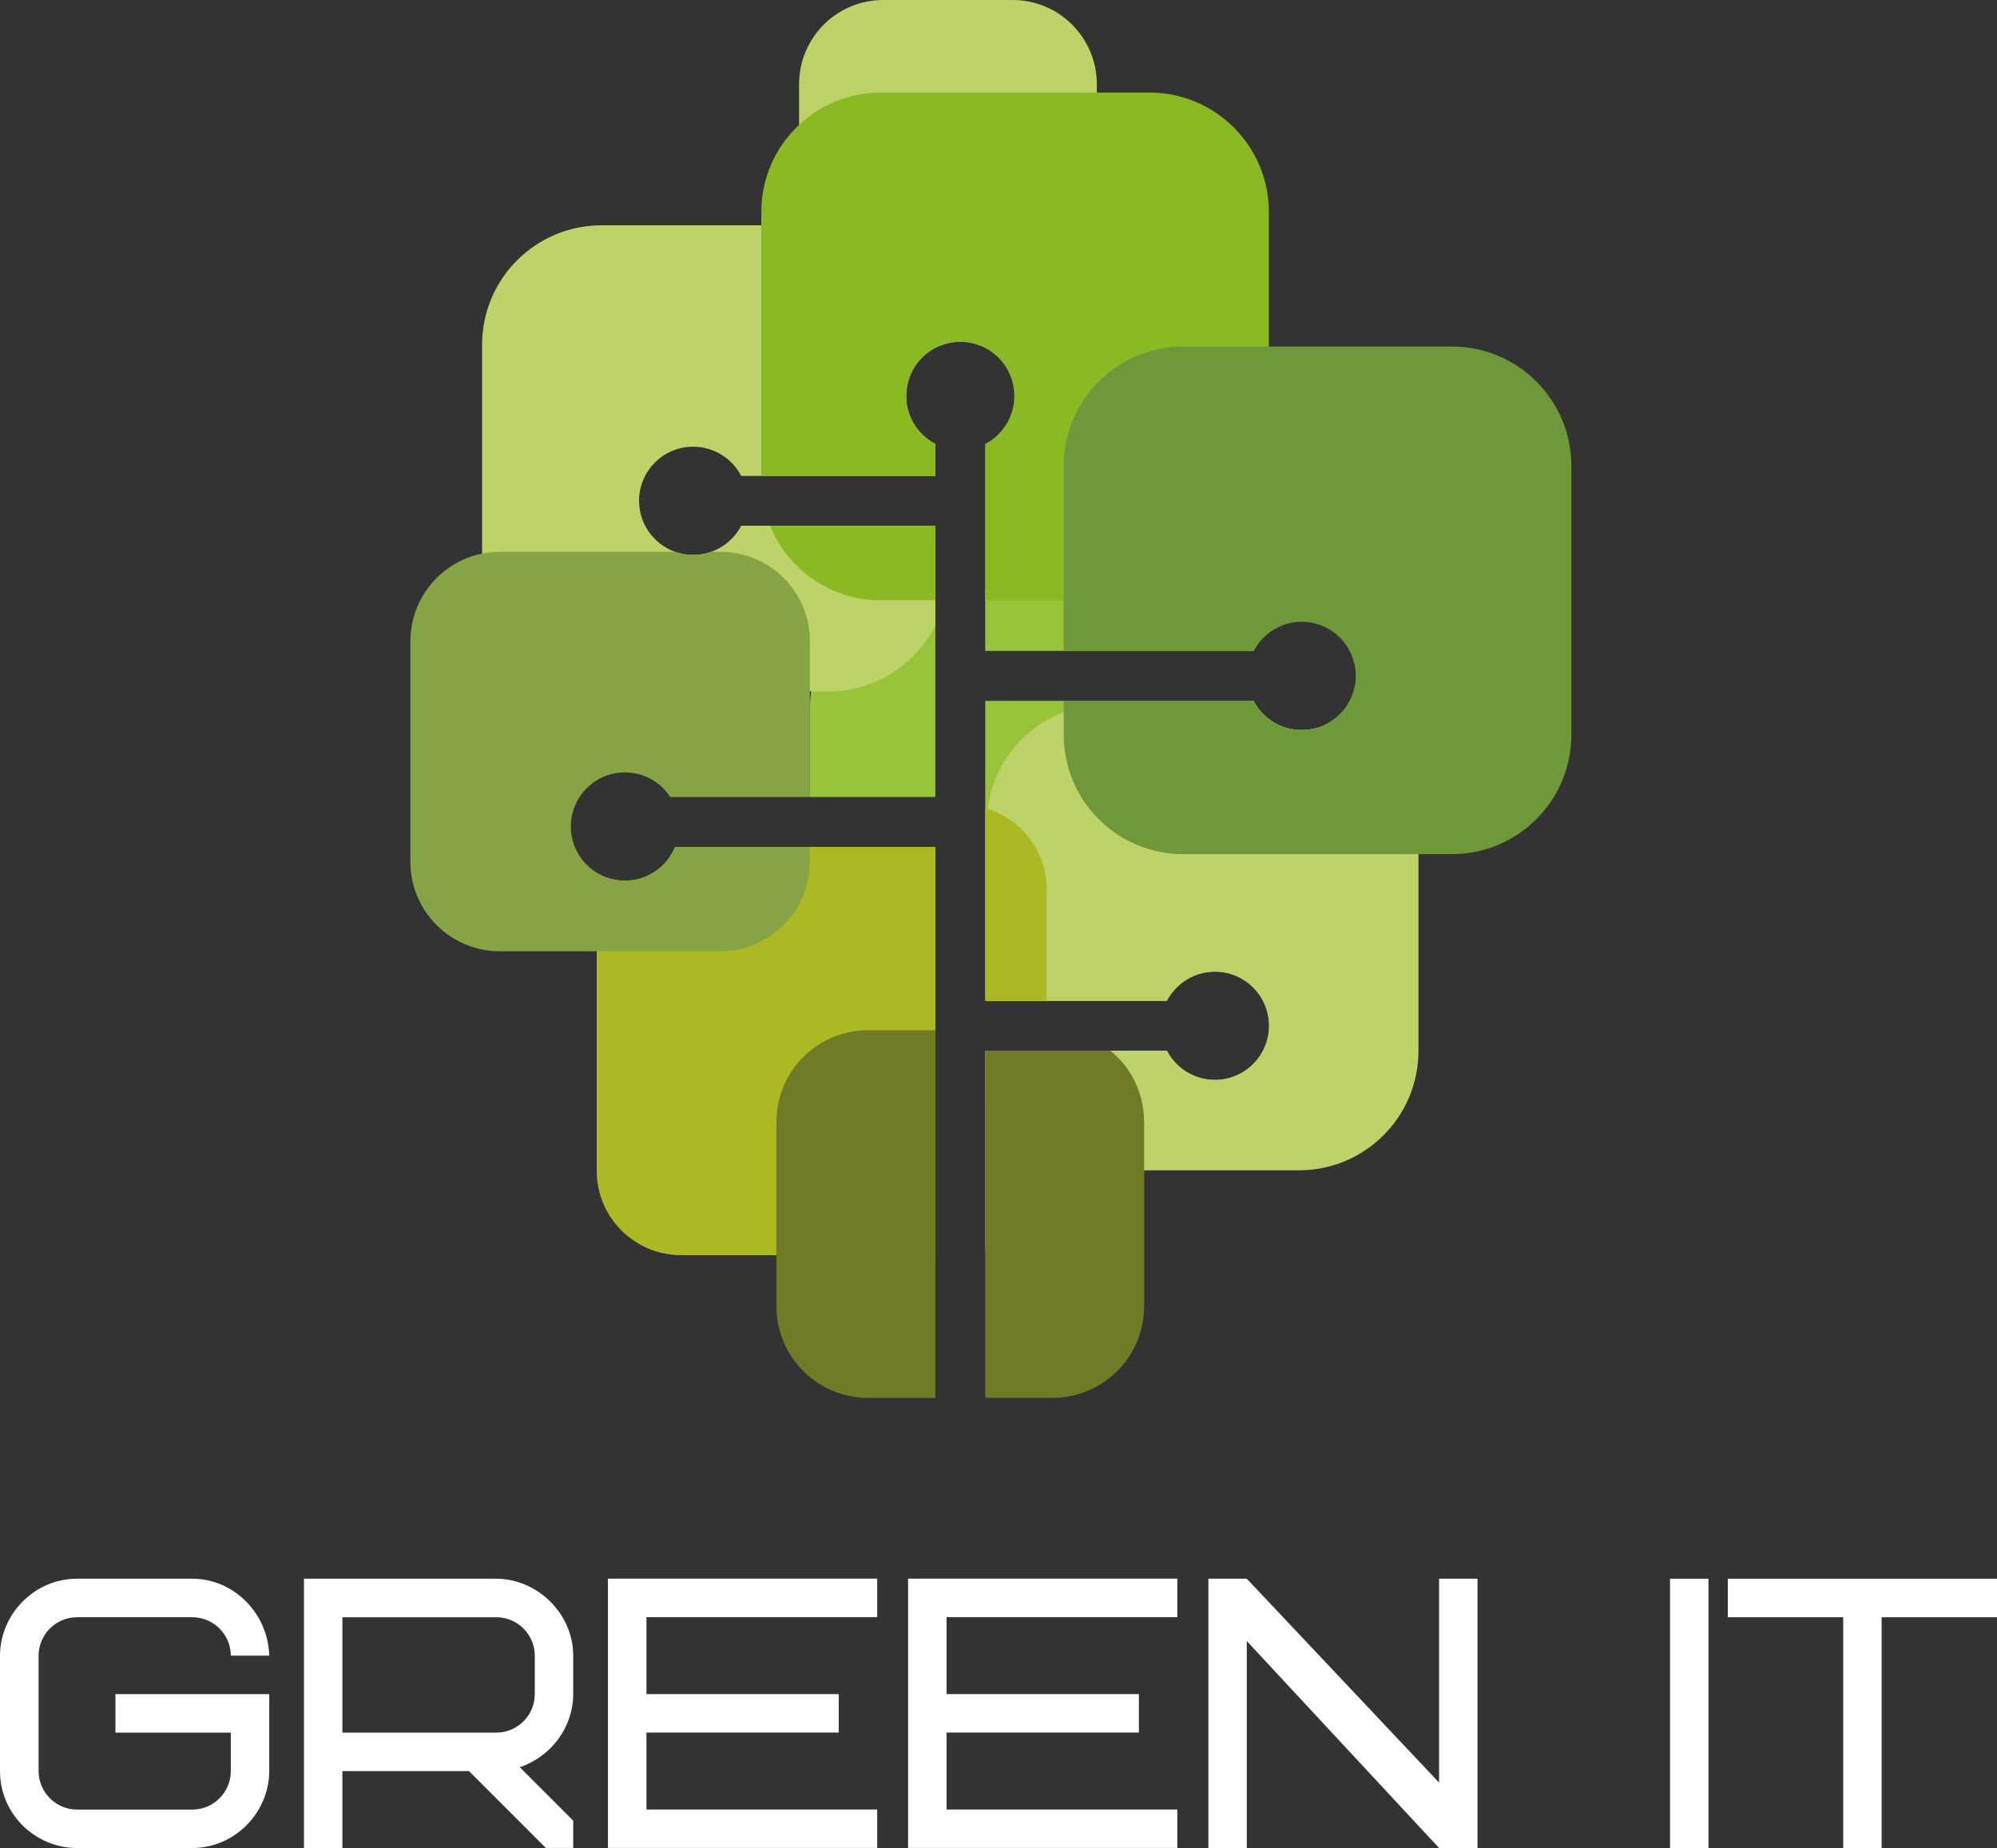
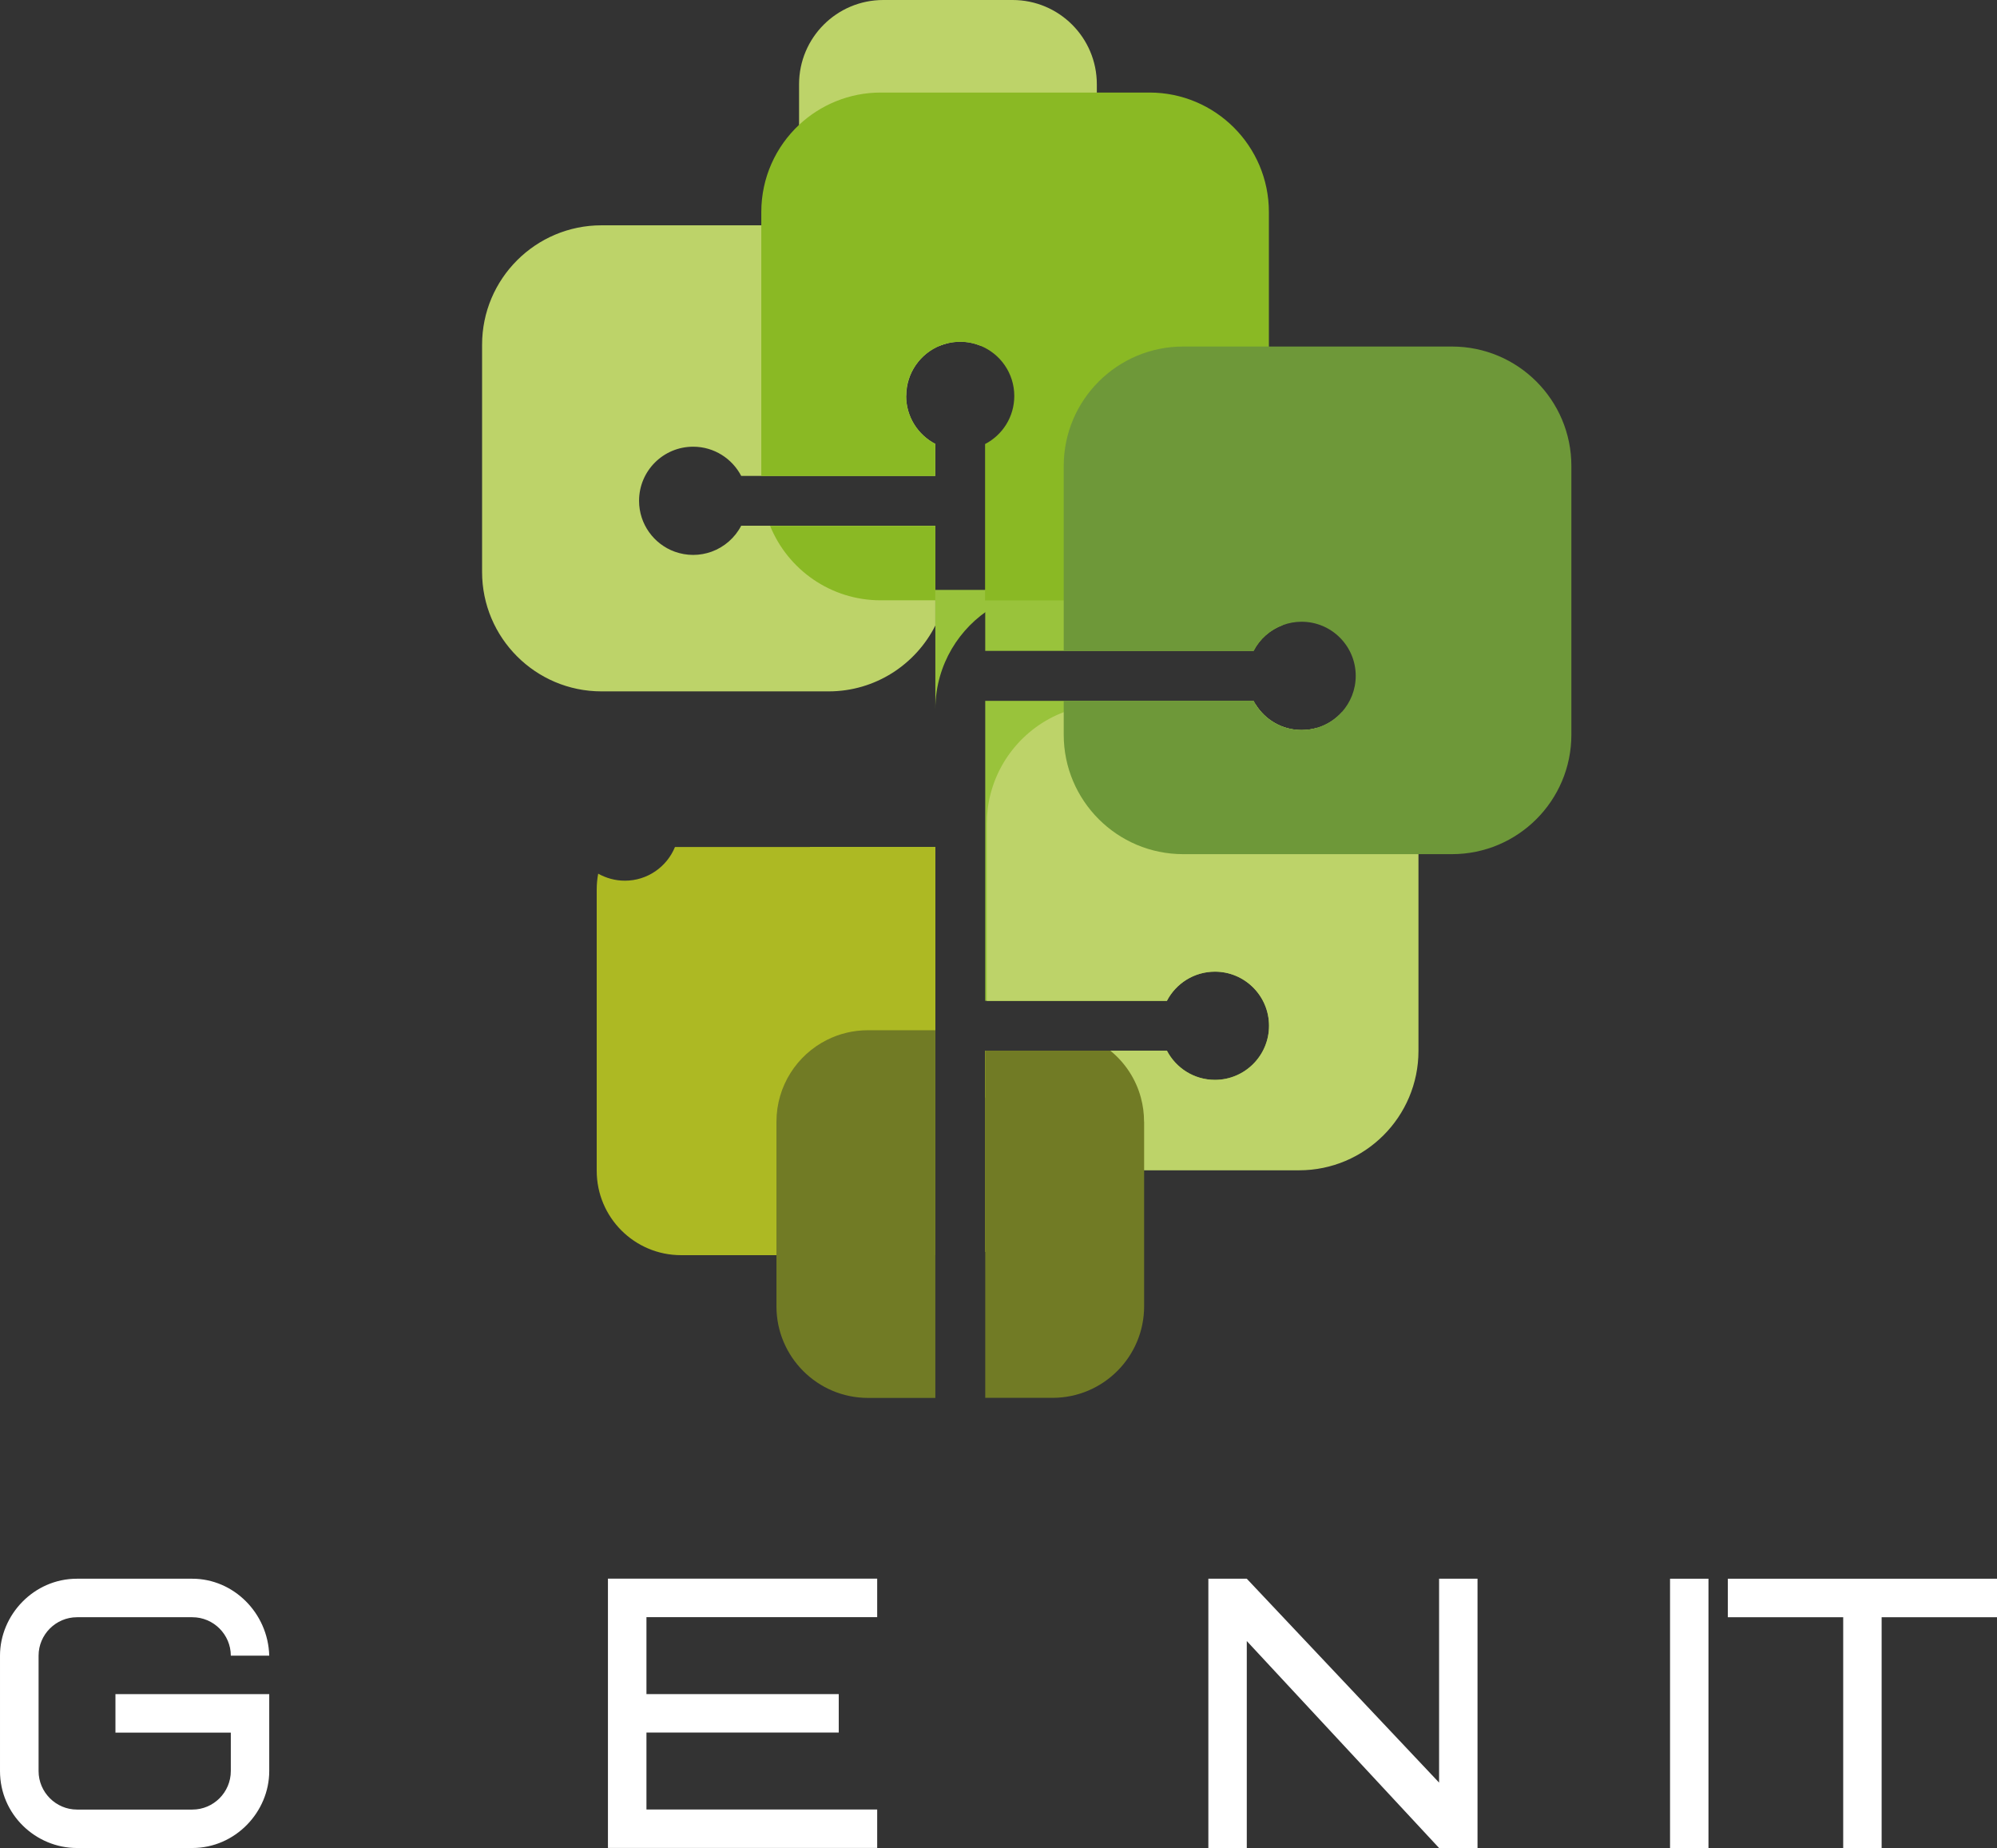
<svg xmlns="http://www.w3.org/2000/svg" id="_Слой_2" data-name="Слой 2" viewBox="0 0 270.21 250">
  <rect x="0" y="0" width="270.21" height="250" fill="#333333" stroke="none" />
  <defs>
    <style>
      .cls-1 {
        fill: none;
      }

      .cls-2 {
        fill: #717b25;
      }

      .cls-3 {
        fill: #86a346;
      }

      .cls-4 {
        fill: #6e9839;
      }

      .cls-5 {
        fill: #fff;
      }

      .cls-6 {
        fill: #99c33b;
      }

      .cls-7 {
        fill: #bdd369;
      }

      .cls-8 {
        fill: #adb923;
      }

      .cls-9 {
        fill: #8ab924;
      }
    </style>
  </defs>
  <g id="_Слой_1-2" data-name="Слой 1">
    <g>
      <g>
        <path class="cls-7" d="M148.41,11.4v23.95c0,6.3-5.1,11.4-11.4,11.4h-4.38c-.83-.33-1.75-.52-2.7-.52-.57,0-1.13.07-1.67.19-.35.08-.7.19-1.03.32h-7.71c-6.3,0-11.4-5.1-11.4-11.4V11.4c0-6.3,5.1-11.4,11.4-11.4h17.49c6.29,0,11.4,5.1,11.4,11.4Z" />
        <path class="cls-6" d="M173.57,84.56c-1.71.63-3.12,1.88-3.95,3.49h-36.31v-8.25h28.85c4.46.01,8.49,1.83,11.41,4.76Z" />
-         <path class="cls-6" d="M126.56,79.8v28.02h-16.98v-11.86c0-.82.06-1.63.18-2.42.83-5.52,4.45-10.13,9.38-12.33,2.02-.91,4.25-1.41,6.6-1.41h.81Z" />
+         <path class="cls-6" d="M126.56,79.8v28.02v-11.86c0-.82.06-1.63.18-2.42.83-5.52,4.45-10.13,9.38-12.33,2.02-.91,4.25-1.41,6.6-1.41h.81Z" />
        <path class="cls-6" d="M126.56,114.58v33.92h-.81c-5.88,0-11.02-3.13-13.85-7.82-1.47-2.44-2.31-5.29-2.31-8.34v-17.76h16.98Z" />
        <path class="cls-6" d="M178.27,98.42v33.91c0,8.92-7.24,16.16-16.16,16.16h-28.8v-6.36h24.58c1.22,2.34,3.67,3.95,6.5,3.95,4.04,0,7.32-3.28,7.32-7.32s-3.28-7.32-7.32-7.32c-2.82,0-5.28,1.6-6.5,3.95h-24.58v-40.58h36.31c.08.16.17.31.26.47,1.29,2.09,3.6,3.48,6.23,3.48.75,0,1.48-.11,2.16-.32Z" />
        <path class="cls-7" d="M122.61,53.55c0,2.83,1.6,5.28,3.95,6.5v4.33h-26.27c-1.22-2.34-3.67-3.95-6.5-3.95-4.05,0-7.32,3.28-7.32,7.32,0,3.16,2.01,5.86,4.82,6.88.78.28,1.62.44,2.5.44s1.72-.16,2.5-.44c1.73-.63,3.16-1.89,4-3.51h26.27v13.5c-2.66,5.28-8.13,8.91-14.44,8.91h-30.73c-8.92,0-16.16-7.24-16.16-16.16v-30.73c0-8.92,7.24-16.16,16.16-16.16h30.73c8.85,0,16.03,7.11,16.16,15.93-.35.08-.7.19-1.03.32-2.71,1.07-4.62,3.72-4.62,6.81Z" />
        <path class="cls-7" d="M191.93,111.43v30.73c0,8.92-7.24,16.16-16.16,16.16h-26.09c-2.93,0-5.68-.78-8.05-2.14-3.03-1.74-5.44-4.44-6.82-7.68-.83-1.95-1.29-4.08-1.29-6.33v-.03h24.37c1.22,2.34,3.67,3.95,6.5,3.95,4.04,0,7.32-3.28,7.32-7.32s-3.28-7.32-7.32-7.32c-2.82,0-5.28,1.6-6.5,3.95h-24.37v-23.95c0-.67.04-1.34.12-1.99.74-6.03,4.8-11.03,10.29-13.12,1.79-.68,3.72-1.05,5.75-1.05h20.21c1.29,2.09,3.6,3.48,6.23,3.48.75,0,1.48-.11,2.16-.32,1.28-.39,2.4-1.12,3.28-2.09,6.07,2.33,10.38,8.21,10.38,15.1Z" />
        <path class="cls-9" d="M104.2,71.14c2.4,5.9,8.18,10.06,14.94,10.07h7.42v-10.07h-22.35ZM155.55,12.52h-36.37c-4.27,0-8.15,1.66-11.05,4.36-3.15,2.95-5.12,7.14-5.12,11.8v35.71h23.54v-4.33c-2.34-1.22-3.95-3.67-3.95-6.5,0-3.09,1.92-5.74,4.62-6.81.33-.14.68-.24,1.03-.32.53-.12,1.09-.19,1.67-.19.95,0,1.86.18,2.7.52,2.71,1.07,4.62,3.72,4.62,6.81,0,2.83-1.6,5.28-3.95,6.5v21.16h22.24c2.35,0,4.59-.5,6.61-1.41,5.63-2.53,9.55-8.18,9.55-14.75V28.68c0-8.92-7.24-16.16-16.16-16.16Z" />
        <path class="cls-8" d="M126.56,114.58v55.22h-34.4c-6.31,0-11.42-5.11-11.42-11.42v-38.05c0-.73.07-1.45.2-2.14,1.07.6,2.3.95,3.61.95,3.07,0,5.69-1.89,6.78-4.56h35.22Z" />
        <path class="cls-8" d="M141.63,142.13v16.25c0,5.23-3.52,9.64-8.32,10.99v-27.24h8.32Z" />
-         <path class="cls-8" d="M141.63,120.33v15.04h-8.32v-26.04c.11.03.22.06.33.1,4.63,1.46,7.99,5.78,7.99,10.89Z" />
        <path class="cls-2" d="M126.56,139.36v49.75h-9.11c-6.84,0-12.39-5.55-12.39-12.39v-24.97c0-4.84,2.78-9.04,6.83-11.07,1.67-.84,3.56-1.31,5.55-1.31h9.11Z" />
        <path class="cls-2" d="M154.81,151.74v24.97c0,6.84-5.55,12.39-12.39,12.39h-9.11v-46.97h16.92c1.98,1.61,3.46,3.82,4.14,6.36.28,1.04.43,2.12.43,3.25Z" />
        <path class="cls-4" d="M212.62,63.02v36.37c0,8.92-7.24,16.16-16.16,16.16h-36.37c-8.92,0-16.16-7.24-16.16-16.16v-4.59h25.69c.08.16.17.31.26.47,1.29,2.09,3.6,3.48,6.23,3.48.75,0,1.48-.11,2.16-.32,1.28-.39,2.4-1.12,3.28-2.09,1.17-1.3,1.89-3.02,1.89-4.91,0-4.04-3.28-7.32-7.32-7.32-.9,0-1.75.16-2.55.46-1.71.63-3.12,1.88-3.95,3.49h-25.69v-25.02c0-8.92,7.24-16.16,16.16-16.16h36.37c8.93,0,16.16,7.24,16.16,16.16Z" />
-         <path class="cls-3" d="M109.58,86.75v21.07h-18.89c-1.3-2-3.57-3.33-6.13-3.33-4.04,0-7.32,3.28-7.32,7.32,0,2.73,1.5,5.11,3.71,6.37h0c1.07.61,2.3.96,3.61.96,3.07,0,5.69-1.89,6.78-4.56h18.24v2.01c0,6.68-5.42,12.1-12.1,12.1h-29.84c-6.68,0-12.11-5.42-12.11-12.1v-29.84c0-5.86,4.16-10.74,9.69-11.86.78-.16,1.59-.24,2.42-.24h23.66c.78.28,1.62.44,2.5.44s1.72-.16,2.5-.44h1.19c6.68,0,12.1,5.42,12.1,12.11Z" />
        <path class="cls-1" d="M183.44,91.42c0,1.89-.72,3.61-1.89,4.91-.87.97-2,1.7-3.28,2.09-.68.21-1.41.32-2.16.32-2.63,0-4.95-1.39-6.23-3.48-.09-.15-.19-.31-.26-.47h-36.31v40.58h24.58c1.22-2.34,3.67-3.95,6.5-3.95,4.04,0,7.32,3.28,7.32,7.32s-3.28,7.32-7.32,7.32c-2.82,0-5.28-1.6-6.5-3.95h-24.58v46.97h-6.76v-74.53h-35.22c-1.09,2.68-3.72,4.56-6.78,4.56-1.31,0-2.54-.35-3.61-.95h0c-2.22-1.26-3.71-3.64-3.71-6.37,0-4.04,3.28-7.32,7.32-7.32,2.57,0,4.83,1.32,6.13,3.33h35.87v-36.69h-26.27c-.84,1.61-2.27,2.88-4,3.51-.78.28-1.62.44-2.5.44s-1.72-.16-2.5-.44c-2.81-1.02-4.82-3.72-4.82-6.88,0-4.05,3.28-7.32,7.32-7.32,2.82,0,5.28,1.6,6.5,3.95h26.27v-4.33c-2.34-1.22-3.95-3.67-3.95-6.5,0-3.09,1.92-5.74,4.62-6.81.33-.14.68-.24,1.03-.32.53-.12,1.09-.19,1.67-.19.95,0,1.86.18,2.7.52,2.71,1.07,4.62,3.72,4.62,6.81,0,2.83-1.6,5.28-3.95,6.5v28h36.31c.83-1.6,2.24-2.85,3.95-3.49.79-.3,1.65-.46,2.55-.46,4.04,0,7.32,3.28,7.32,7.32Z" />
      </g>
      <g>
        <path class="cls-5" d="M15.61,229.18h20.82v10.41c0,5.52-4.58,10.41-10.41,10.41h-15.61c-5.57,0-10.41-4.53-10.41-10.41v-15.61c0-5.52,4.58-10.41,10.41-10.41h15.61c5.57,0,10.25,4.63,10.41,10.41h-5.2c0-2.86-2.34-5.2-5.2-5.2h-15.61c-2.86,0-5.2,2.34-5.2,5.2v15.61c0,2.86,2.34,5.21,5.2,5.21h15.61c2.86,0,5.2-2.34,5.2-5.21v-5.2h-15.61v-5.2Z" />
-         <path class="cls-5" d="M73.86,250l-10.41-10.41h-17.12v10.41h-5.2v-36.43h26.02c5.46,0,10.41,4.63,10.41,10.41v5.2c0,4.42-2.92,8.43-7.23,9.89l7.23,7.23v3.69h-3.69ZM72.36,223.98c0-2.86-2.34-5.2-5.21-5.2h-20.82v15.61h20.82c2.86,0,5.21-2.34,5.21-5.2v-5.2Z" />
        <path class="cls-5" d="M87.47,229.18h26.02v5.2h-26.02v10.41h31.22v5.2h-36.43v-36.43h36.43v5.21h-31.22v10.41Z" />
-         <path class="cls-5" d="M128.08,229.18h26.02v5.2h-26.02v10.41h31.22v5.2h-36.43v-36.43h36.43v5.21h-31.22v10.41Z" />
        <path class="cls-5" d="M199.92,250h-5.2l-26.02-28v28h-5.2v-36.43h5.2l26.02,27.58v-27.58h5.2v36.43Z" />
        <path class="cls-5" d="M225.97,213.57h5.2v36.43h-5.2v-36.43Z" />
        <path class="cls-5" d="M254.6,218.78v31.22h-5.2v-31.22h-15.61v-5.21h36.43v5.21h-15.61Z" />
      </g>
    </g>
  </g>
</svg>